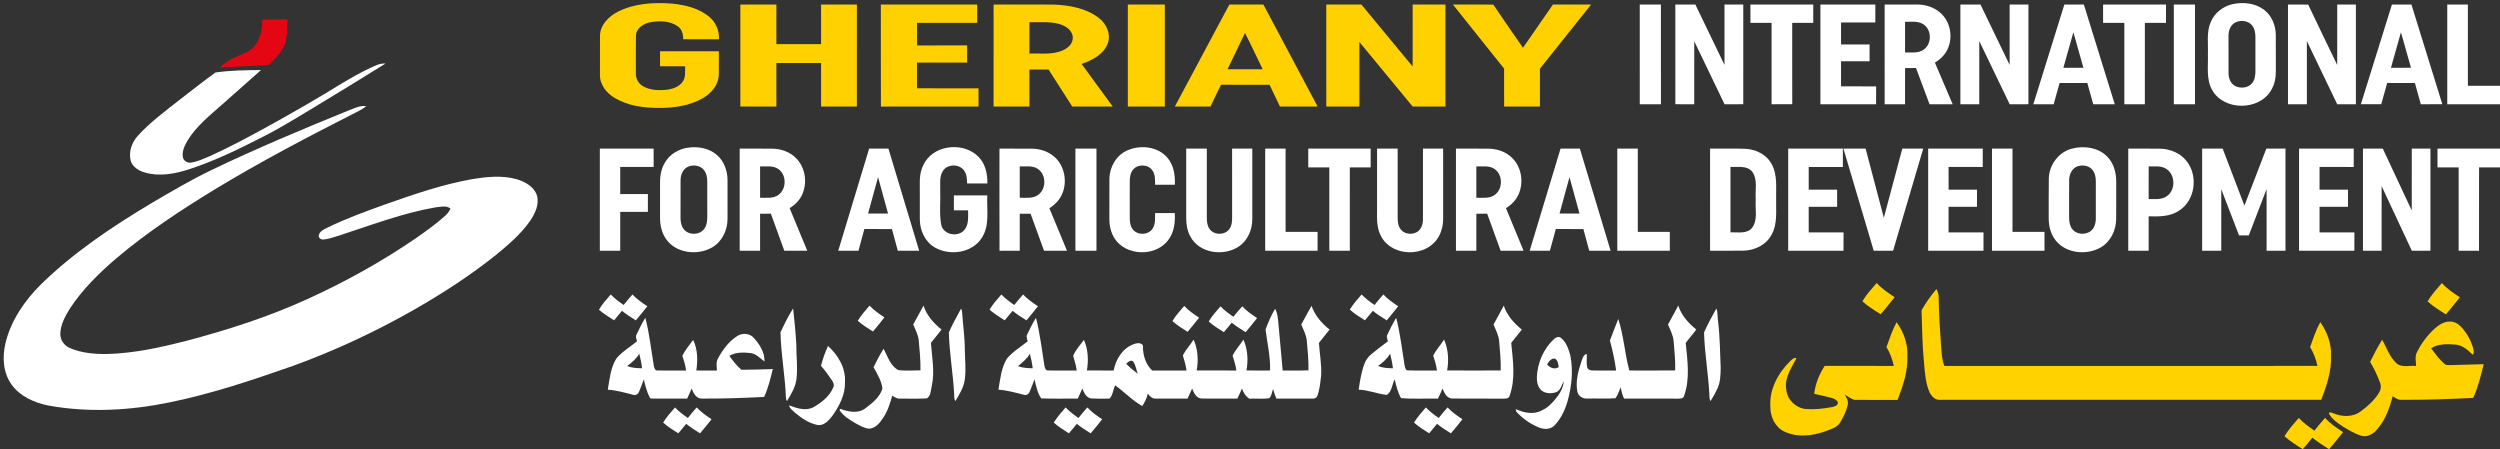
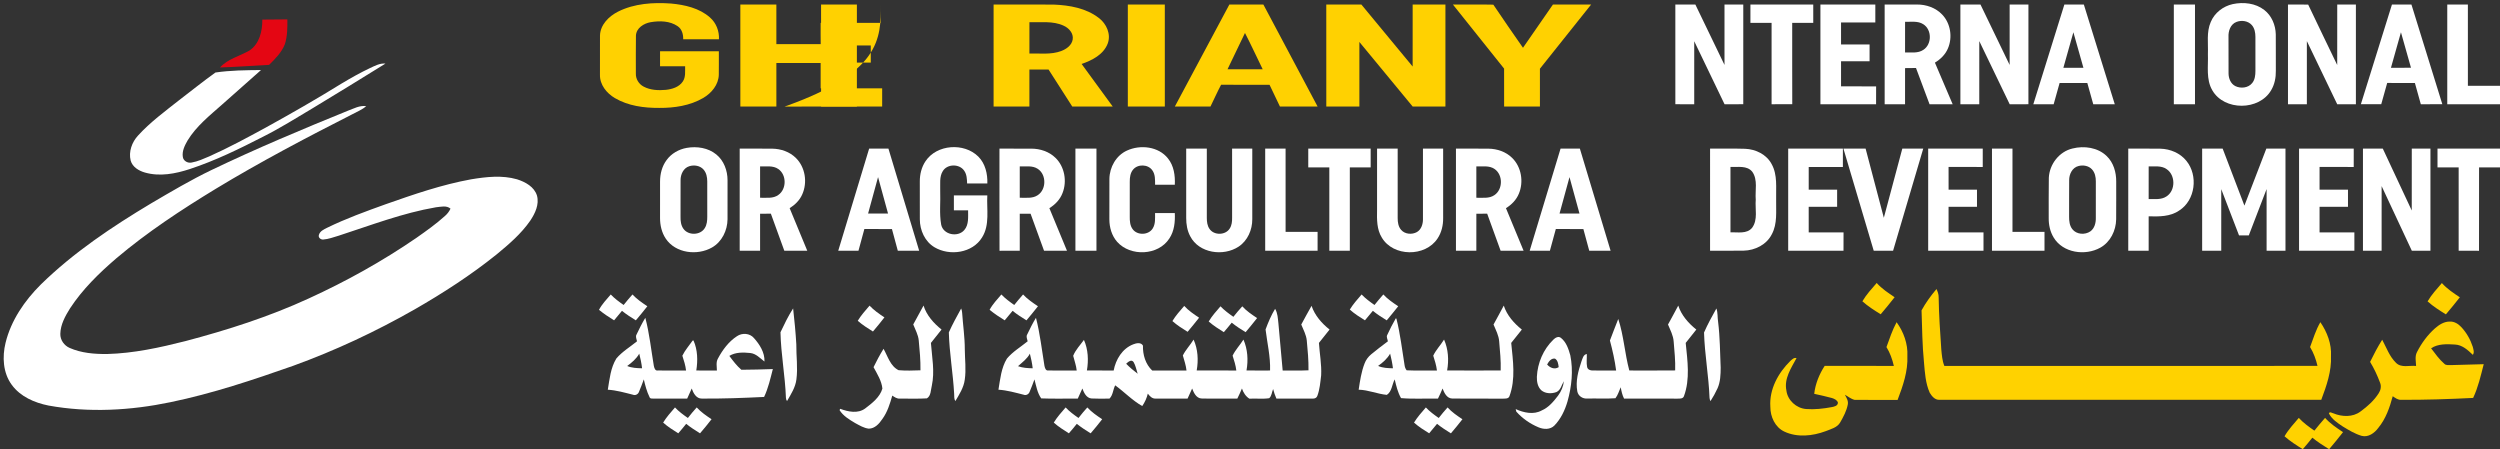
<svg xmlns="http://www.w3.org/2000/svg" version="1.1" id="Layer_1" x="0px" y="0px" width="1920px" height="345px" viewBox="0 0 1920 345" enable-background="new 0 0 1920 345" xml:space="preserve">
  <rect x="0" y="0" width="1920" height="345" fill="#333333" stroke="none" />
  <g>
    <path fill="#FFD101" d="M474.66,8.93c12.51-6.29,26.98-7.2,40.73-6.22c10.57,1,21.72,3.48,29.87,10.71   c4.76,4.14,7.2,10.45,6.9,16.71c-9.16,0.03-18.32-0.01-27.47,0.02c0.1-3.77-0.95-7.84-4.26-10.04c-5.96-4.12-13.79-4.24-20.69-3.08   c-5.26,0.9-11.07,4.46-11.34,10.33c-0.16,9.69-0.04,19.38-0.06,29.07c-0.17,4.15,2.24,8.14,5.91,10.05   c5.21,2.8,11.39,3.05,17.17,2.52c4.84-0.53,10.13-2.14,12.97-6.39c2.34-3.44,1.68-7.8,1.79-11.72c-6.43-0.01-12.85,0.01-19.27,0   c0-3.84,0-7.67,0.01-11.5c15.05,0,30.11,0,45.16,0c-0.05,6.02,0.09,12.04-0.04,18.05c-0.19,7.64-5.59,14.08-11.94,17.79   c-10.16,5.94-22.21,7.72-33.83,7.64c-11.66,0.08-23.82-1.53-34.02-7.54c-6.34-3.7-11.7-10.3-11.48-17.97   c0.02-9.98-0.03-19.97,0.02-29.96C460.96,19.03,467.61,12.5,474.66,8.93z" />
    <path fill="#FFD101" d="M568.58,3.48c9.22-0.02,18.44,0,27.67-0.01c0.01,10.14-0.01,20.28,0,30.42c11.45,0,22.89,0,34.34,0   c-0.01-10.14,0-20.27-0.01-30.41c9.17-0.01,18.33-0.01,27.51,0c-0.01,26.11-0.01,52.21-0.01,78.32c-9.16,0.01-18.32,0-27.48,0.01   c-0.03-11.14-0.01-22.28-0.02-33.42c-11.44,0-22.89,0-34.33,0c0,11.14,0,22.28,0,33.42c-9.22,0-18.44-0.01-27.66,0   C568.57,55.7,568.6,29.59,568.58,3.48z" />
-     <path fill="#FFD101" d="M676.5,3.48c24.66-0.01,49.33,0,74-0.01c0,4.7,0,9.39,0,14.09c-15.42,0-30.83,0-46.24-0.01   c0,5.8-0.07,11.59,0.05,17.38c12.81-0.1,25.62-0.02,38.44-0.04c0,4.39,0,8.77,0.01,13.16c-12.84,0.02-25.67,0-38.51,0.01   c-0.01,6.58,0,13.16,0,19.75c15.75,0,31.5-0.02,47.26,0.01c-0.01,4.66-0.01,9.32-0.01,13.98c-24.98,0.04-49.96-0.05-74.94,0.05   C676.42,55.73,676.54,29.6,676.5,3.48z" />
+     <path fill="#FFD101" d="M676.5,3.48c0,4.7,0,9.39,0,14.09c-15.42,0-30.83,0-46.24-0.01   c0,5.8-0.07,11.59,0.05,17.38c12.81-0.1,25.62-0.02,38.44-0.04c0,4.39,0,8.77,0.01,13.16c-12.84,0.02-25.67,0-38.51,0.01   c-0.01,6.58,0,13.16,0,19.75c15.75,0,31.5-0.02,47.26,0.01c-0.01,4.66-0.01,9.32-0.01,13.98c-24.98,0.04-49.96-0.05-74.94,0.05   C676.42,55.73,676.54,29.6,676.5,3.48z" />
    <g>
      <path fill="#FFD101" d="M763.08,3.47c15.4,0.04,30.79-0.06,46.19,0.05c12.06,0.49,24.82,2.69,34.6,10.25    c5.91,4.42,9.57,12.5,6.84,19.72c-3.26,8.42-11.97,12.87-20.03,15.63C838.66,60,846.61,70.9,854.56,81.8    c-10.36,0-20.72,0.03-31.08-0.01c-6.05-9.49-12.14-18.94-18.2-28.41c-4.91,0.02-9.81,0-14.7,0.02c0.01,9.47,0,18.94,0,28.41    c-9.17-0.01-18.33,0-27.5-0.01C763.08,55.69,763.08,29.58,763.08,3.47z M790.59,41.14c8.13-0.27,16.6,1,24.41-1.95    c3.98-1.49,8.13-4.4,8.83-8.9c0.76-4.71-2.92-8.78-6.97-10.56c-8.21-3.84-17.51-2.37-26.26-2.68    C790.57,25.08,790.59,33.11,790.59,41.14z" />
    </g>
    <path fill="#FFD101" d="M866.17,3.48c9.47-0.01,18.94,0,28.41-0.01c0.01,26.11,0,52.22,0.01,78.34c-9.48-0.01-18.95,0-28.42-0.01   C866.17,55.69,866.17,29.59,866.17,3.48z" />
    <g>
      <path fill="#FFD101" d="M944.16,3.46c8.7,0.03,17.41,0,26.11,0.01c13.88,26.12,27.77,52.22,41.64,78.34    c-9.64-0.01-19.28,0-28.92,0c-2.66-5.56-5.3-11.12-7.97-16.67c-12.4-0.05-24.8,0.11-37.2-0.08c-2.93,5.48-5.4,11.19-8.17,16.75    c-9.12-0.01-18.24-0.01-27.36,0C916.25,55.7,930.17,29.56,944.16,3.46z M956.14,25.32c-4.4,9.33-8.96,18.59-13.41,27.9    c9,0,18.02,0,27.03,0C965.19,43.94,960.9,34.51,956.14,25.32z" />
    </g>
    <path fill="#FFD101" d="M1018.58,3.48c8.98-0.02,17.95,0.01,26.93-0.02c13.16,15.86,26.26,31.76,39.4,47.63   c0.02-15.88,0-31.75,0.01-47.62c8.38,0.01,16.77,0,25.17,0.01c-0.01,26.11-0.01,52.21,0,78.32c-8.39,0.02-16.78-0.01-25.16,0.02   c-13.67-16.51-27.27-33.08-40.93-49.6c0,16.53-0.01,33.06,0.01,49.58c-8.479,0.01-16.95,0-25.41,0.01   C1018.56,55.7,1018.6,29.59,1018.58,3.48z" />
    <path fill="#FFD101" d="M1115.83,3.48c10.34,0.05,20.7-0.14,31.05,0.1c7.46,11.12,15.11,22.12,22.77,33.12   c7.62-11.09,15.37-22.1,22.99-33.2c9.78-0.06,19.56-0.01,29.35-0.02c-13.09,16.45-26.24,32.84-39.33,49.29   c0.01,9.68,0,19.36,0.01,29.04c-9.17-0.01-18.34,0-27.5-0.01c-0.02-9.7,0.02-19.4-0.02-29.11   C1142.02,36.3,1128.93,19.88,1115.83,3.48z" />
  </g>
  <g>
    <g>
      <path fill="#FFFFFF" d="M1714.8,3.14c8.17-1.74,17.43-0.74,24.17,4.53c5.69,4.39,8.65,11.59,8.83,18.66    c0.09,9.36-0.01,18.73,0.04,28.1c0.09,5.13-0.92,10.38-3.57,14.82c-9.14,15.84-36.01,16.03-45.19,0.14    c-4.99-8.47-3.03-18.62-3.41-27.95c0.34-8.17-1.21-16.79,2.18-24.53C1700.76,9.86,1707.4,4.74,1714.8,3.14z M1717.57,16.86    c-4.56,1.74-6.32,6.99-6.08,11.5c0.04,9.36-0.04,18.72,0.04,28.08c0.03,3.75,1.62,7.81,5.1,9.63c4.16,2.11,9.98,1.54,13.02-2.24    c2.16-2.6,2.51-6.13,2.52-9.39c-0.02-8.7,0.01-17.41-0.01-26.12c-0.01-3.19-0.6-6.62-2.78-9.08    C1726.5,15.98,1721.47,15.32,1717.57,16.86z" />
    </g>
-     <path fill="#FFFFFF" d="M1259.33,3.47c5.41,0,10.83,0,16.25,0c0.01,25.53-0.01,51.05,0.01,76.58c-5.42,0.02-10.84,0-16.25,0.01   C1259.32,54.53,1259.33,29,1259.33,3.47z" />
    <path fill="#FFFFFF" d="M1286.66,3.48c5.12-0.02,10.24,0,15.37-0.01c7.46,15.46,14.91,30.93,22.38,46.39   c0.01-15.46,0-30.92,0-46.38c4.81-0.01,9.61-0.01,14.43,0c-0.01,25.52,0,51.05-0.01,76.57c-4.8,0.01-9.59,0.01-14.38,0.01   c-7.771-16.13-15.5-32.27-23.28-48.39c-0.01,16.13,0,32.26-0.01,48.39c-4.84-0.01-9.67,0-14.49-0.01   C1286.66,54.53,1286.67,29.01,1286.66,3.48z" />
    <path fill="#FFFFFF" d="M1344.33,3.48c16.08-0.01,32.17-0.01,48.25,0c0,4.69,0,9.38,0,14.08c-5.39,0-10.78,0-16.16,0   c0.02,20.82-0.05,41.64,0.04,62.46c-5.3,0.08-10.59,0.02-15.88,0.04c0-20.84,0-41.67,0-62.5c-5.42,0-10.84,0-16.25,0   C1344.32,12.86,1344.33,8.17,1344.33,3.48z" />
    <path fill="#FFFFFF" d="M1398.08,3.47c14.06,0,28.11,0.01,42.17,0c-0.01,4.59,0,9.17,0,13.76c-8.78-0.01-17.56,0-26.33,0   c-0.01,5.63-0.01,11.27,0,16.91c7.3-0.01,14.6,0,21.91,0c0,4.3,0,8.61,0,12.91c-7.31,0.01-14.61,0-21.91,0.01   c-0.01,6.41-0.01,12.83,0,19.25c8.97,0.02,17.96-0.05,26.94,0.03c-0.05,4.57-0.03,9.14-0.03,13.72   c-14.25-0.01-28.5,0.01-42.75-0.01C1398.09,54.52,1398.08,29,1398.08,3.47z" />
    <g>
      <path fill="#FFFFFF" d="M1447.41,3.47c8.28,0,16.56,0,24.84,0c7.08-0.04,14.37,2.46,19.31,7.68c6.51,6.74,8.13,17.49,4.46,26.02    c-1.96,4.69-5.72,8.35-10.01,10.94c4.59,10.63,9.07,21.3,13.63,31.94c-5.93,0.01-11.84,0.01-17.75,0    c-3.46-9.28-6.94-18.55-10.4-27.83c-2.82,0.08-5.61,0.1-8.4,0.09c-0.01,9.25-0.01,18.5-0.01,27.75c-5.23,0-10.45-0.01-15.66,0    C1447.41,54.53,1447.42,29,1447.41,3.47z M1463.09,16.73c-0.01,7.85-0.01,15.71-0.01,23.57c4.69-0.15,9.93,0.8,14.06-2.03    c6.65-4.27,6.64-15.52-0.1-19.69C1472.89,15.9,1467.73,16.91,1463.09,16.73z" />
    </g>
    <path fill="#FFFFFF" d="M1505.58,3.48c5.14-0.01,10.28-0.01,15.43,0c7.46,15.46,14.9,30.94,22.39,46.39   c0.03-15.47,0.01-30.93,0.01-46.39c4.8-0.01,9.61-0.01,14.43,0c-0.01,25.52-0.01,51.05-0.01,76.57c-4.8,0.01-9.59,0-14.38,0.02   c-7.82-16.16-15.55-32.36-23.36-48.51c-0.02,16.16,0,32.33-0.01,48.5c-4.84-0.01-9.67,0-14.5,0   C1505.58,54.53,1505.59,29,1505.58,3.48z" />
    <g>
      <path fill="#FFFFFF" d="M1585.44,3.48c4.97-0.01,9.96-0.01,14.95-0.01c7.92,25.53,15.83,51.06,23.75,76.58    c-5.51,0.01-11.02,0.01-16.52,0c-1.52-5.44-3.04-10.89-4.56-16.33c-7.1,0.01-14.19,0-21.28,0c-1.53,5.45-3.05,10.89-4.57,16.34    c-5.21-0.01-10.42,0-15.62,0C1569.53,54.53,1577.49,29.01,1585.44,3.48z M1584.67,52.06c5.12,0,10.25,0,15.39,0    c-2.57-9.1-5.13-18.19-7.7-27.28C1589.78,33.87,1587.24,42.97,1584.67,52.06z" />
    </g>
-     <path fill="#FFFFFF" d="M1615.17,3.47c16.11,0,32.22,0,48.33,0.01c-0.01,4.69-0.01,9.38,0,14.08c-5.42,0-10.84,0-16.25,0   c-0.01,20.83,0.01,41.67-0.01,62.5c-5.25-0.01-10.5,0-15.74,0c0-20.84,0-41.67,0-62.5c-5.45,0-10.89,0-16.33,0   C1615.16,12.86,1615.16,8.17,1615.17,3.47z" />
    <path fill="#FFFFFF" d="M1669.5,3.48c5.41-0.01,10.82-0.01,16.25-0.01c0.01,25.53,0,51.06,0,76.58c-5.42,0.01-10.84,0-16.25,0.01   C1669.5,54.53,1669.5,29,1669.5,3.48z" />
    <path fill="#FFFFFF" d="M1757.17,3.48c5.16,0.02,10.34-0.08,15.52,0.06c7.31,15.52,14.89,30.91,22.29,46.38   c0.04-15.48,0-30.96,0.02-46.44c4.77-0.01,9.55-0.01,14.33,0c0,25.52,0,51.05,0,76.58c-4.79-0.01-9.57,0.01-14.35-0.01   c-7.75-16.18-15.53-32.34-23.31-48.49c-0.01,16.16-0.01,32.33,0,48.49c-4.84,0.01-9.67,0-14.5,0.01   C1757.16,54.53,1757.17,29,1757.17,3.48z" />
    <g>
      <path fill="#FFFFFF" d="M1813.15,80.05c7.96-25.52,15.9-51.05,23.87-76.58c4.98,0.01,9.96-0.01,14.96,0.01    c7.88,25.53,15.83,51.04,23.73,76.57c-5.52,0.01-11.02,0-16.52,0.01c-1.52-5.44-3.05-10.89-4.55-16.33    c-7.1-0.01-14.19,0-21.28-0.01c-1.54,5.44-3.05,10.89-4.57,16.33C1823.57,80.06,1818.36,80.06,1813.15,80.05z M1843.93,24.78    c-2.57,9.09-5.12,18.19-7.68,27.28c5.12-0.01,10.26,0.02,15.39-0.02C1849.03,42.96,1846.52,33.86,1843.93,24.78z" />
    </g>
    <path fill="#FFFFFF" d="M1879.5,3.47c5.27,0,10.55,0,15.83,0.01c0,20.8-0.01,41.61,0.01,62.41c8.22-0.01,16.44,0,24.66,0   c-0.01,4.72-0.01,9.45,0,14.17c-13.5-0.01-27,0-40.5,0C1879.5,54.53,1879.5,29,1879.5,3.47z" />
    <path fill="#FFFFFF" d="M284.16,52.28c3.76-1.72,7.58-3.88,11.87-3.44c-18.36,11.47-36.86,22.72-55.37,33.95   c-12.72,7.58-25.26,15.49-38.49,22.14c-18.27,9.36-36.79,18.45-56.33,24.88c-11.03,3.63-23.09,5.98-34.5,2.71   c-4.7-1.32-9.62-4.24-11-9.24c-1.66-6.84,0.99-14.08,5.65-19.15c9.43-10.34,20.76-18.65,31.7-27.29   c9.25-7.07,18.33-14.38,27.79-21.15c11.58-1.7,23.32-1.78,34.99-1.9c-9.84,8.81-19.75,17.53-29.64,26.28   c-9.64,8.56-20.04,16.74-26.82,27.91c-2.16,3.79-4.33,8.1-3.59,12.6c0.47,3.09,3.8,4.87,6.73,4.26c4.77-0.83,9.2-2.89,13.62-4.76   c14.8-6.61,29.07-14.33,43.3-22.08c19.65-10.84,39.14-21.99,58.22-33.8C269.41,59.93,276.65,55.84,284.16,52.28z" />
    <path fill="#FFFFFF" d="M267.1,85.07c4.56-1.66,9.1-4.28,14.14-3.55c-3.05,2.77-6.99,4.19-10.54,6.17   c-35.53,18.06-70.84,36.63-104.95,57.29c-26.58,16.17-52.7,33.34-76.49,53.47c-13.22,11.37-25.89,23.73-35.49,38.39   c-3.68,5.92-7.3,12.4-7.44,19.56c-0.13,4.66,2.92,8.95,7.13,10.79c9,3.98,19.05,4.77,28.78,4.69c20.39-0.53,40.43-4.91,60.13-9.91   c32.33-8.53,64.33-18.76,94.75-32.76c28.76-13.14,56.5-28.57,82.58-46.46c7.59-5.31,15.15-10.69,22.04-16.9   c1.8-1.55,3.25-3.46,4.25-5.61c-3.12-2.68-7.48-1.39-11.15-1.06C309.19,163.6,284.82,173,260.16,181   c-3.94,1.14-7.85,2.68-11.97,2.97c-1.9,0.13-3.95-1.53-3.28-3.57c0.82-2.87,3.74-4.17,6.18-5.41   c14.61-7.17,29.95-12.68,45.24-18.19c21.44-7.54,43.04-15,65.45-19.08c11.63-1.91,23.83-3.33,35.34-0.01   c6.33,2.03,13.2,5.72,15.28,12.51c1.85,6.79-1.42,13.62-5.11,19.17c-7.01,10.17-16.52,18.27-25.98,26.07   c-19.68,15.81-40.94,29.55-62.81,42.12c-29.83,17.02-61.05,31.64-93.34,43.35c-30.86,10.86-62.01,21.28-94.09,27.92   c-30.77,6.42-62.79,8.25-93.83,2.6c-10.7-2.14-21.62-6.83-28.21-15.91c-6.77-9.18-7.39-21.47-4.77-32.24   c4.21-17.26,14.63-32.41,27.1-44.81c25.17-24.62,54.64-44.3,84.74-62.33c15.21-8.92,30.4-17.92,46.29-25.57   C196.72,114.13,231.84,99.39,267.1,85.07z" />
    <g>
      <path fill="#FFFFFF" d="M527.36,113.58c7.81-1.39,16.49-0.09,22.76,5.05c5.84,4.73,8.64,12.41,8.63,19.79    c-0.01,10,0.02,20-0.01,30c-0.09,8.57-4.32,17.31-11.9,21.64c-11.3,6.46-28.03,4.49-35.56-6.81c-3.12-4.66-4.38-10.33-4.37-15.88    c0.01-9.33,0-18.66,0.01-27.99c0-5.79,1.5-11.71,4.99-16.4C515.53,117.93,521.29,114.67,527.36,113.58z M529.39,127.65    c-4.54,1.38-6.76,6.33-6.71,10.77c-0.05,9.35,0.01,18.7-0.03,28.05c-0.06,3.2,0.31,6.63,2.26,9.28    c3.75,5.25,12.94,5.01,16.32-0.52c1.71-2.61,1.95-5.84,1.95-8.87c-0.03-9,0-17.99-0.01-26.98c0-3.22-0.64-6.64-2.82-9.13    C537.7,127.19,533.12,126.47,529.39,127.65z" />
    </g>
    <path fill="#FFFFFF" d="M710.77,123.85c8.64-13.07,29.68-14.46,40.59-3.58c5.36,5.37,7.16,13.25,6.92,20.63   c-5.18-0.01-10.36-0.01-15.54,0c-0.12-3.36-0.21-6.96-2.25-9.8c-3.65-5.41-12.97-5.35-16.4,0.28c-2.81,4.45-1.82,9.98-2.01,14.97   c0.36,8.7-0.78,17.54,0.74,26.15c1.57,7.83,12.78,9.99,17.76,4.18c3.6-4.16,2.87-10.03,2.92-15.12c-3.65,0-7.28,0-10.91,0   c-0.01-3.84-0.01-7.67-0.01-11.5c8.56,0,17.11,0,25.67,0c-0.58,10.75,2.07,22.61-4.02,32.28c-7.36,12.06-24.89,14.47-36.54,7.56   c-7.39-4.38-11.25-13.08-11.26-21.46c-0.04-9.71,0-19.41-0.02-29.12C706.4,133.9,707.72,128.39,710.77,123.85z" />
    <path fill="#FFFFFF" d="M865.52,115.63c10.26-4.72,24.21-3.19,31.48,6.05c4.57,5.63,5.59,13.18,5.26,20.21c-5.05,0-10.1,0-15.15,0   c-0.03-3.76,0.22-7.91-2.13-11.1c-3.29-4.73-11.19-4.95-14.8-0.5c-2.11,2.53-2.53,5.96-2.52,9.14c0,9.01,0.02,18.01-0.01,27.02   c-0.02,3.22,0.18,6.7,2.13,9.41c3.49,5.07,12.28,4.86,15.5-0.41c2.23-3.52,1.78-7.84,1.8-11.8c5.05-0.01,10.11-0.01,15.17-0.01   c0.31,6.7-0.36,13.8-4.2,19.51c-8.47,13.21-29.87,14.07-40.1,2.56c-4.14-4.72-5.97-11.09-5.96-17.29   c0.03-10.34-0.03-20.69,0.03-31.04C852.13,128.4,857.19,119.38,865.52,115.63z" />
    <g>
      <path fill="#FFFFFF" d="M1591.72,114.04c8.9-2.24,19.34-0.8,26.15,5.75c5.3,5.02,7.45,12.53,7.38,19.67    c-0.03,9.65,0.06,19.3-0.04,28.95c-0.12,8.68-4.44,17.52-12.19,21.81c-11.55,6.44-28.68,4.09-35.81-7.8    c-2.73-4.48-3.88-9.78-3.8-14.99c0.07-10.29-0.12-20.59,0.09-30.88C1573.98,126.15,1581.45,116.43,1591.72,114.04z M1596.32,127.5    c-4.82,1.17-7.28,6.35-7.2,10.97c-0.1,9.3,0,18.61-0.05,27.91c-0.02,3.33,0.33,6.91,2.48,9.62c3.19,4.14,9.74,4.57,13.89,1.66    c3.18-2.32,4.22-6.49,4.15-10.24c-0.01-9.36-0.02-18.72,0.01-28.07c0.04-3.3-0.67-6.82-2.98-9.3    C1604.05,127.27,1599.86,126.57,1596.32,127.5z" />
    </g>
-     <path fill="#FFFFFF" d="M460.68,192.56c-0.02-26.14-0.01-52.28-0.01-78.42c13.77-0.01,27.54,0.01,41.31-0.01   c0.04,4.69,0.01,9.39,0.02,14.09c-8.56,0.01-17.11,0-25.67,0c0,6.95,0,13.89,0.01,20.84c7.08-0.01,14.16,0,21.24,0   c0,4.55,0,9.11,0,13.66c-7.08,0-14.16,0.01-21.24,0c-0.02,9.95,0,19.89-0.01,29.84C471.11,192.56,465.89,192.55,460.68,192.56z" />
    <g>
      <path fill="#FFFFFF" d="M568.08,114.14c8.35,0.03,16.7-0.06,25.05,0.04c6.62,0.09,13.38,2.41,18.12,7.15    c7.23,7.08,8.99,18.79,4.89,27.93c-1.95,4.51-5.57,8.05-9.69,10.62c4.54,10.88,9.02,21.78,13.53,32.68c-5.88,0-11.75,0-17.63,0    c-3.43-9.49-6.91-18.95-10.32-28.45c-2.76,0.03-5.52,0.03-8.28,0.03c0,9.47,0.01,18.95,0,28.42c-5.23,0-10.45,0-15.67,0    C568.08,166.42,568.08,140.28,568.08,114.14z M583.75,127.81c0,8.03,0,16.05,0,24.07c4.67-0.14,9.94,0.82,13.98-2.14    c6.48-4.47,6.5-15.53-0.04-19.96C593.6,126.95,588.41,127.98,583.75,127.81z" />
    </g>
    <g>
      <path fill="#FFFFFF" d="M667.5,114.14c4.94-0.01,9.87,0,14.82,0c7.85,26.14,15.75,52.27,23.6,78.42c-5.48,0-10.95,0-16.41-0.01    c-1.49-5.55-3.02-11.09-4.5-16.65c-7.06-0.02-14.12,0-21.18-0.01c-1.51,5.55-3.03,11.11-4.53,16.67c-5.18,0-10.35,0-15.53-0.01    C651.68,166.42,659.59,140.28,667.5,114.14z M666.7,163.97c5.1,0.01,10.21,0,15.31,0.01c-2.55-9.32-5.09-18.64-7.66-27.96    C671.79,145.34,669.25,154.65,666.7,163.97z" />
    </g>
    <g>
      <path fill="#FFFFFF" d="M767.63,192.59c-0.11-26.15-0.03-52.3-0.04-78.45c8.19,0.02,16.38-0.05,24.58,0.02    c6.7,0.02,13.56,2.27,18.41,7.03c7.07,6.82,9.01,18.05,5.44,27.08c-1.87,4.93-5.66,8.88-10.11,11.6    c4.52,10.89,9.03,21.79,13.53,32.69c-5.88,0-11.75-0.01-17.62,0c-3.47-9.47-6.88-18.96-10.34-28.44    c-2.78,0.02-5.55,0.02-8.31,0.02c-0.01,9.47,0,18.94,0,28.42C777.98,192.57,772.81,192.52,767.63,192.59z M783.17,127.81    c-0.01,8.02-0.01,16.05,0,24.07c4.55-0.15,9.59,0.78,13.63-1.87c6.93-4.32,7.01-16,0.12-20.38    C792.83,126.96,787.75,127.99,783.17,127.81z" />
    </g>
    <path fill="#FFFFFF" d="M825.92,114.14c5.38,0,10.77,0,16.16,0c0.01,26.14,0,52.28,0,78.42c-5.39,0-10.78,0-16.16,0   C825.92,166.42,825.91,140.28,825.92,114.14z" />
    <path fill="#FFFFFF" d="M911,114.14c5.27,0,10.55,0,15.83,0c0.01,17.75,0,35.5,0,53.25c0.01,2.86,0.35,5.91,2.02,8.32   c3.41,5.19,12.29,5.08,15.57-0.2c1.58-2.4,1.87-5.36,1.84-8.17c-0.03-17.73-0.01-35.47-0.01-53.2c5.16,0,10.33,0,15.5,0   c0,18.07,0,36.15,0,54.22c0.05,8.12-3.58,16.5-10.49,21.05c-11.68,7.72-30.46,5.12-37.18-7.98c-2.31-4.29-3.1-9.23-3.08-14.05   C911,149.63,910.99,131.89,911,114.14z" />
    <path fill="#FFFFFF" d="M971.67,192.56c-0.01-26.14-0.01-52.28,0-78.42c5.22,0,10.44,0,15.66,0c0.01,21.31-0.01,42.61,0.01,63.92   c8.19-0.01,16.38,0,24.57-0.01c0,4.84,0.01,9.67,0,14.51C998.5,192.56,985.08,192.56,971.67,192.56z" />
    <path fill="#FFFFFF" d="M1004.75,114.14c15.97,0,31.94,0,47.91,0c0,4.8,0,9.61,0.01,14.42c-5.34,0-10.68-0.01-16.01,0   c0.01,21.33,0,42.66,0.01,64c-5.26,0-10.51,0-15.75,0c0-21.34-0.01-42.67,0-64c-5.39-0.01-10.78,0-16.17,0   C1004.74,123.75,1004.74,118.95,1004.75,114.14z" />
    <path fill="#FFFFFF" d="M1057.58,161.37c0.01-15.74-0.01-31.49,0.01-47.24c5.27,0.01,10.55,0.01,15.83,0.01   c0,17.76,0,35.53-0.01,53.29c-0.02,3.18,0.48,6.63,2.65,9.11c2.91,3.39,8.32,3.8,12.1,1.7c3.39-1.95,4.67-6.07,4.67-9.78   c0.01-18.1,0-36.21,0-54.32c5.16,0,10.33,0,15.5,0c0.01,17.75-0.01,35.51,0.01,53.26c0.07,5.52-1.21,11.18-4.33,15.79   c-9.37,14.29-34.09,14.1-42.8-0.77C1057.31,176.14,1057.44,168.5,1057.58,161.37z" />
    <g>
      <path fill="#FFFFFF" d="M1118.17,114.14c8.33,0.03,16.66-0.06,24.99,0.04c6.63,0.07,13.4,2.36,18.17,7.09    c7.11,6.95,8.97,18.36,5.18,27.43c-1.92,4.75-5.62,8.53-9.94,11.17c4.53,10.89,9.02,21.79,13.54,32.69c-5.89,0-11.76,0-17.64,0    c-3.439-9.49-6.89-18.96-10.32-28.45c-2.78,0.03-5.55,0.03-8.31,0.03c-0.01,9.47,0,18.95-0.01,28.42c-5.23,0-10.45,0-15.66,0    C1118.17,166.42,1118.16,140.28,1118.17,114.14z M1133.83,127.82c0,8.02,0,16.04,0,24.06c4.63-0.15,9.83,0.81,13.88-2.03    c6.6-4.41,6.68-15.6,0.1-20.07C1143.71,126.94,1138.5,127.98,1133.83,127.82z" />
    </g>
    <g>
      <path fill="#FFFFFF" d="M1198.51,114.14c4.94,0,9.88,0,14.83,0c7.87,26.14,15.75,52.27,23.6,78.42c-5.47,0-10.94,0-16.4,0    c-1.51-5.56-3.02-11.11-4.51-16.66c-7.061-0.02-14.11,0-21.16-0.01c-1.54,5.55-3.03,11.11-4.55,16.67c-5.18,0-10.35,0-15.52,0    C1182.7,166.42,1190.62,140.28,1198.51,114.14z M1197.73,163.97c5.1,0,10.2,0,15.31,0c-2.55-9.32-5.1-18.64-7.66-27.95    C1202.82,145.33,1200.27,154.65,1197.73,163.97z" />
    </g>
-     <path fill="#FFFFFF" d="M1242.08,114.14c5.25,0,10.49,0,15.75,0c0.01,21.3,0,42.61,0,63.91c8.19,0.01,16.39,0,24.59,0.01   c-0.01,4.83-0.01,9.66,0,14.5c-13.45,0-26.89,0-40.34,0C1242.08,166.42,1242.08,140.28,1242.08,114.14z" />
    <g>
      <path fill="#FFFFFF" d="M1313.33,114.14c8.96,0.07,17.93-0.16,26.89,0.13c8.13,0.3,16.47,4.32,20.38,11.71    c4.7,8.37,3.24,18.28,3.48,27.46c-0.18,8.85,1.08,18.35-3.32,26.47c-3.99,7.98-12.89,12.41-21.58,12.59    c-8.61,0.14-17.229,0.02-25.85,0.06C1313.33,166.42,1313.33,140.28,1313.33,114.14z M1329,128.23c0,16.75,0,33.49,0,50.23    c5.57-0.27,12.56,1.42,16.63-3.52c4.58-6.2,2.18-14.43,2.78-21.56c-0.6-7.09,1.76-15.22-2.65-21.45    C1341.72,126.89,1334.62,128.47,1329,128.23z" />
    </g>
    <path fill="#FFFFFF" d="M1373.33,114.14c14,0,28,0,42.01,0c-0.02,4.69-0.01,9.39-0.01,14.09c-8.75-0.01-17.5-0.01-26.24,0   c-0.01,5.8-0.01,11.6,0,17.41c7.27,0,14.55,0,21.83,0c-0.01,4.39,0,8.78-0.01,13.17c-7.28-0.01-14.56-0.01-21.83,0   c0,6.55,0,13.11,0.01,19.66c8.91,0.01,17.83-0.01,26.75,0.01c-0.02,4.7,0.01,9.39-0.03,14.09c-14.16-0.03-28.32,0-42.48-0.01   C1373.33,166.42,1373.33,140.28,1373.33,114.14z" />
    <path fill="#FFFFFF" d="M1415.75,114.14c5.67-0.01,11.35,0.02,17.03-0.02c4.73,17.7,9.34,35.43,14,53.14   c4.74-17.71,9.45-35.42,14.19-53.12c5.35,0,10.71-0.01,16.08,0c-7.72,26.14-15.45,52.27-23.16,78.41c-4.96,0.01-9.92,0-14.87,0.01   C1431.26,166.42,1423.51,140.28,1415.75,114.14z" />
    <path fill="#FFFFFF" d="M1480.84,114.14c13.96,0,27.94,0,41.91,0c0,4.69,0,9.39,0,14.09c-8.75-0.01-17.5,0-26.25-0.01   c0,5.81-0.03,11.62,0.02,17.43c7.27-0.02,14.54,0,21.81-0.01c-0.01,4.39,0,8.78,0,13.16c-7.28,0-14.56,0.01-21.83,0   c-0.01,6.56,0,13.11,0,19.67c8.94,0.01,17.89,0,26.83,0.01c-0.01,4.69-0.01,9.38,0,14.08c-14.16,0-28.33,0-42.49,0   C1480.83,166.42,1480.83,140.28,1480.84,114.14z" />
    <path fill="#FFFFFF" d="M1529.84,114.14c5.24,0,10.49,0,15.74,0c0,21.31,0,42.61,0,63.92c8.19,0,16.39-0.01,24.59,0   c-0.01,4.83-0.01,9.66,0,14.5c-13.45,0-26.89,0-40.33,0C1529.83,166.42,1529.83,140.28,1529.84,114.14z" />
    <g>
      <path fill="#FFFFFF" d="M1634.5,114.14c8.22,0.04,16.45-0.09,24.68,0.06c7.54,0.18,15.17,3.35,19.95,9.31    c9.2,11.21,6.97,30.29-5.52,38.18c-6.84,4.76-15.47,4.66-23.44,4.45c-0.01,8.8-0.01,17.61,0,26.42c-5.23,0-10.46,0-15.67,0    C1634.5,166.42,1634.5,140.28,1634.5,114.14z M1650.18,127.8c-0.04,8.36-0.01,16.72-0.01,25.08c4.55-0.1,9.58,0.7,13.61-1.98    c7.17-4.51,7.12-16.54,0.03-21.11C1659.8,127.05,1654.74,127.94,1650.18,127.8z" />
    </g>
    <path fill="#FFFFFF" d="M1691.25,114.14c5.25,0,10.5-0.01,15.76,0c5.56,14.6,11.13,29.19,16.7,43.78   c5.61-14.59,11.23-29.18,16.83-43.78c4.89-0.01,9.8,0,14.71,0c0,26.14,0,52.28,0,78.42c-4.84,0-9.68,0-14.5,0   c-0.01-15.79-0.01-31.58,0-47.36c-4.53,11.88-9.13,23.73-13.68,35.6c-2.51,0.01-5.01,0-7.49,0c-4.55-11.86-9.1-23.7-13.66-35.54   c-0.01,15.76,0,31.53,0,47.3c-4.9,0-9.79,0-14.67,0C1691.25,166.42,1691.25,140.28,1691.25,114.14z" />
    <path fill="#FFFFFF" d="M1765.67,192.56c-0.01-26.14-0.01-52.28,0-78.42c14,0,27.99-0.01,42,0c-0.01,4.7-0.01,9.39-0.01,14.09   c-8.75-0.01-17.5,0-26.24-0.01c-0.01,5.81-0.01,11.61,0,17.42c7.27,0,14.54,0,21.83,0c-0.01,4.39-0.01,8.77,0,13.16   c-7.28,0-14.56,0.01-21.83,0c-0.01,6.56-0.01,13.11,0,19.67c8.91,0,17.82,0,26.74,0c0,4.7,0,9.39,0.01,14.09   C1794,192.56,1779.83,192.55,1765.67,192.56z" />
    <path fill="#FFFFFF" d="M1814.75,192.56c0-26.14-0.01-52.28,0-78.42c5.07,0,10.15-0.01,15.24,0c7.4,15.85,14.85,31.67,22.229,47.53   c0.06-15.85,0.01-31.69,0.03-47.53c4.77,0,9.55,0,14.33,0c0,26.14,0,52.28,0,78.42c-4.78,0-9.54,0-14.3,0   c-7.72-16.55-15.45-33.09-23.19-49.63c-0.01,16.54,0,33.09-0.01,49.63C1824.3,192.56,1819.52,192.56,1814.75,192.56z" />
    <path fill="#FFFFFF" d="M1872,114.14c16,0,32,0,48,0c-0.01,4.8-0.01,9.61,0,14.42c-5.37,0-10.73,0-16.08,0   c-0.03,21.34,0.04,42.68-0.04,64.03c-5.22-0.06-10.43-0.02-15.63-0.03c-0.01-21.34,0-42.67,0-64c-5.43,0-10.84,0-16.25,0   C1871.99,123.75,1871.99,118.94,1872,114.14z" />
    <path fill="#FFFFFF" d="M460.03,237.95c2.31-4.42,5.84-8.01,9.02-11.79c2.95,3.09,6.4,5.63,9.9,8.06c2.16-2.77,4.47-5.42,6.78-8.07   c3.32,3.59,7.38,6.34,11.43,9.05c-2.93,3.63-5.77,7.32-8.84,10.82c-3.66-2.26-7.3-4.59-10.64-7.31c-1.99,2.47-4.01,4.9-6.07,7.3   C467.59,243.55,463.68,240.93,460.03,237.95z" />
    <path fill="#FFFFFF" d="M760.02,237.92c2.36-4.39,5.84-7.99,9.03-11.76c2.95,3.09,6.4,5.62,9.89,8.07   c2.17-2.77,4.48-5.43,6.78-8.08c3.33,3.58,7.39,6.34,11.43,9.05c-2.92,3.63-5.77,7.31-8.83,10.82c-3.66-2.27-7.3-4.58-10.64-7.31   c-1.99,2.46-4.01,4.9-6.07,7.3C767.59,243.54,763.65,240.93,760.02,237.92z" />
    <path fill="#FFFFFF" d="M1036.65,237.74c2.57-4.2,5.86-7.87,9.06-11.59c2.95,3.09,6.41,5.63,9.9,8.08   c2.17-2.77,4.48-5.44,6.79-8.09c3.31,3.61,7.38,6.35,11.43,9.06c-2.92,3.62-5.79,7.29-8.82,10.83c-3.68-2.25-7.31-4.6-10.66-7.32   c-1.99,2.46-4.01,4.9-6.07,7.3C1044.24,243.49,1040.17,240.96,1036.65,237.74z" />
    <path fill="#FFFFFF" d="M658.75,246.37c2.54-4.24,5.88-7.89,9.06-11.64c3.35,3.55,7.37,6.35,11.44,9.02   c-2.88,3.66-5.77,7.33-8.83,10.85C666.36,252.1,662.35,249.5,658.75,246.37z" />
    <path fill="#FFFFFF" d="M701.37,249.18c2.65-4.83,5.33-9.64,7.91-14.52c2.31,7.51,7.8,13.61,13.83,18.44   c-2.74,3.4-5.45,6.84-8.17,10.26c0.82,10.93,3.06,21.99,0.69,32.89c-0.85,3.25-0.57,7.79-3.78,9.69   c-6.88,0.46-13.8,0.09-20.69,0.19c-2.25,0.2-4.14-1.13-5.89-2.31c-1.8,6.28-3.73,12.69-7.66,18.02c-2.38,3.56-5.72,7.3-10.34,7.37   c-3.84-0.42-7.2-2.54-10.53-4.31c-4.44-2.65-9.15-5.43-11.96-9.92l0.48-1.02c6.06,2.26,13.51,3.93,19.18-0.25   c5.32-4.05,11.29-8.6,13.24-15.28c-0.59-5.95-4-11.26-6.8-16.44c2.34-4.81,4.86-9.55,7.69-14.1c3.25,5.74,5.19,13.32,11.55,16.42   c5.56,0.5,11.21,0.26,16.8,0.08c0.12-7.65-0.6-15.29-1.32-22.91C705.19,257.08,702.94,253.23,701.37,249.18z" />
    <path fill="#FFFFFF" d="M900.4,246.58c2.55-4.23,5.87-7.9,9.08-11.63c3.3,3.62,7.38,6.34,11.42,9.05   c-2.92,3.64-5.78,7.31-8.82,10.84C908.02,252.33,903.97,249.76,900.4,246.58z" />
    <path fill="#FFFFFF" d="M928.28,246.91c2.5-4.26,5.86-7.91,9.05-11.66c2.96,3.08,6.41,5.64,9.91,8.07   c2.17-2.77,4.46-5.45,6.83-8.06c3.26,3.62,7.35,6.33,11.38,9.02c-2.92,3.64-5.78,7.32-8.83,10.84c-3.68-2.25-7.3-4.6-10.66-7.31   c-1.98,2.47-4,4.92-6.08,7.3C935.86,252.6,931.85,250.03,928.28,246.91z" />
    <g>
      <path fill="#FFFFFF" d="M999.37,249.24c2.62-4.79,5.17-9.63,7.91-14.36c2.48,7.37,7.81,13.45,13.83,18.22    c-2.74,3.41-5.45,6.84-8.17,10.26c0.54,8.29,2.13,16.55,1.71,24.89c-0.65,5.3-1.04,10.74-2.93,15.78    c-0.47,1.49-2.02,2.18-3.47,2.09c-9.33,0.05-18.65,0.02-27.97,0c-1.07-2.37-1.86-4.84-2.52-7.34c-0.99,2.32-1.06,5.29-3,7.04    c-5.02,0.76-10.17,0.07-15.24,0.37c-2.86-1.81-4.63-4.7-5.71-7.83c-1.11,2.63-2.27,5.24-3.56,7.79    c-9.23-0.11-18.48,0.14-27.7-0.11c-3.96-0.4-5.72-4.45-6.99-7.66c-1.12,2.61-2.27,5.2-3.51,7.75c-8.25-0.01-16.49,0.06-24.73-0.02    c-2.58,0.09-4.39-1.96-5.8-3.81c-0.81,3.42-2.29,6.65-4.28,9.55c-7.64-4.31-13.71-10.8-20.78-15.92    c-1.7,3.27-1.65,7.54-4.38,10.19c-4.64,0.16-9.3,0.07-13.93-0.09c-3.9-0.44-5.68-4.45-6.9-7.66c-1.14,2.59-2.29,5.19-3.51,7.74    c-9.37-0.06-18.75,0.25-28.09-0.14c-3-4.24-3.88-9.66-5.19-14.6c-1.24,3.22-2.35,6.49-3.76,9.65c-0.65,1.77-2.74,2.89-4.54,2.12    c-6.39-1.59-12.76-3.44-19.36-3.85c1.35-8.1,2.14-16.74,6.51-23.89c4.46-5.33,10.57-8.92,15.92-13.28    c-0.29-1.72-1.38-3.56-0.36-5.22c2.09-4.35,4.2-8.72,6.75-12.81c3.12,12.06,4.46,24.47,6.49,36.74c0.33,1.56,0.89,4.05,3.05,3.71    c7.24,0.06,14.49-0.01,21.74,0.02c-0.37-3.9-1.8-7.54-2.7-11.31c1.82-4.62,5.41-8.22,8.26-12.21c3.24,7.36,3.63,15.63,2.27,23.49    c6.85,0.06,13.7,0.01,20.56,0.02c1.59-8.49,6.68-16.93,15.06-20.12c2.37-0.93,5.94-1.73,7.44,1.01    c-0.21,6.99,1.93,14.25,7.13,19.15c8.77-0.08,17.54-0.02,26.31-0.03c-0.4-3.98-1.76-7.74-2.81-11.57c2.2-4.43,5.7-7.98,8.26-12.17    c3.34,7.4,3.77,15.77,2.38,23.7c10.14,0.07,20.28,0.02,30.43,0.03c-0.45-3.92-1.67-7.67-2.85-11.41    c2.15-4.52,5.69-8.12,8.33-12.34c3.24,7.44,3.76,15.77,2.34,23.7c6.03,0.11,12.06,0.04,18.1,0.04    c0.35-10.64-2.18-21.03-3.46-31.52c2.03-5.45,4.29-10.87,7.33-15.85c2,3.35,2.08,7.34,2.53,11.12    c1.09,12.09,2.19,24.17,3.28,36.26c6.6-0.08,13.22,0.19,19.83-0.16c0.12-7.64-0.6-15.27-1.31-22.86    C1003.19,257.12,1000.98,253.26,999.37,249.24z M781.83,281.23c3.61,1.32,7.47,1.55,11.28,1.61c-0.41-3.79-1.25-7.52-2.16-11.22    C788.79,275.63,785.13,278.27,781.83,281.23z M864.89,279.35c2.73,2.8,5.72,5.32,8.84,7.68c-1.03-3-1.51-6.24-3.15-8.98    C868.91,275.68,866.33,278.01,864.89,279.35z" />
    </g>
    <g>
      <path fill="#FFFFFF" d="M1147.03,249.24c2.6-4.86,5.34-9.65,7.87-14.54c2.42,7.46,7.83,13.58,13.88,18.41    c-2.75,3.39-5.44,6.83-8.17,10.24c1.33,13.59,3.53,27.78-1.35,40.94c-0.76,2.08-3.25,1.81-5,1.87    c-13.01-0.09-26.02,0.08-39.02-0.08c-4.15-0.19-6.061-4.38-7.35-7.71c-1.12,2.62-2.26,5.23-3.54,7.78    c-9.44-0.23-18.99,0.43-28.36-0.4c-2.53-4.42-3.69-9.47-4.86-14.38c-2.07,3.84-2.15,9.4-6.04,11.89    c-7.24-0.67-14.23-3.82-21.63-3.97c1.02-6.83,2.03-13.75,4.56-20.21c1.02-2.72,2.8-5.09,5.02-6.94c4.16-3.49,8.52-6.73,12.85-10    c-0.18-1.63-1.38-3.36-0.47-4.93c1.99-4.34,4.18-8.61,6.57-12.76c0.11,0.08,0.35,0.23,0.47,0.31c2.98,11.73,4.3,23.81,6.26,35.75    c0.21,1.4,0.66,2.79,1.61,3.89c7.74,0.37,15.5,0.05,23.24,0.15c-0.47-3.91-1.64-7.67-2.84-11.41c2.14-4.53,5.7-8.12,8.31-12.35    c3.26,7.43,3.78,15.77,2.35,23.71c13.71,0.09,27.42,0.09,41.14,0c0.27-7.41-0.561-14.8-1.15-22.18    C1151.07,257.62,1148.79,253.49,1147.03,249.24z M1058.37,281.02c3.56,1.65,7.55,1.71,11.41,1.83c-0.43-3.8-1.26-7.53-2.16-11.24    C1065.37,275.51,1062.01,278.48,1058.37,281.02z" />
    </g>
    <path fill="#FFFFFF" d="M1281.03,249.24c2.6-4.86,5.34-9.65,7.87-14.55c2.42,7.47,7.83,13.59,13.88,18.41   c-2.75,3.4-5.45,6.83-8.16,10.25c1.32,13.58,3.52,27.75-1.35,40.91c-0.74,2.1-3.25,1.85-5,1.89c-13.67-0.05-27.34,0.03-41-0.04   c-1.39-2.73-2.02-5.74-2.56-8.71c-1.31,2.82-2.1,5.97-4.06,8.44c-7.11,0.52-14.29,0.06-21.42,0.23c-3.61,0.35-7.2-1.86-7.87-5.54   c-1.41-7.77,0.73-15.66,3.2-23c0.88-2.19,1.34-5.16,4.11-5.67c0.12,3.32-0.43,6.71,0.24,10.01c0.39,1.98,2.54,2.75,4.36,2.66   c5.97,0.08,11.94,0,17.92,0.01c-1.01-7.78-2.75-15.46-4.77-23.03c2.13-5.52,4.18-11.07,6.4-16.55c4.23,12.85,4.99,26.54,8.49,39.58   c11.74-0.01,23.48,0.08,35.22-0.05c0.26-7.41-0.561-14.79-1.15-22.17C1285.07,257.62,1282.78,253.49,1281.03,249.24z" />
    <path fill="#FFFFFF" d="M599.41,255.16c2.96-6.22,5.97-12.5,9.71-18.3c1,9.15,1.93,18.33,2.45,27.53   c-0.11,9.04,1.27,18.1,0.06,27.11c-0.77,6.08-4.2,11.33-7.2,16.53c-0.54-0.79-0.82-1.65-0.84-2.57   C602.98,288.63,599.75,271.98,599.41,255.16z" />
    <path fill="#FFFFFF" d="M738.19,236.9c0.39,1.1,0.71,2.23,0.74,3.41c0.62,9.36,2.05,18.66,2.039,28.06   c0.06,7.73,1.11,15.5-0.03,23.21c-0.79,6.06-4.18,11.33-7.24,16.47c-1.06-1.68-0.79-3.71-0.91-5.59   c-0.86-15.77-3.68-31.41-4.08-47.2C731.53,248.98,734.86,242.92,738.19,236.9z" />
    <path fill="#FFFFFF" d="M1318.19,236.9c1.2,3.33,0.75,6.96,1.33,10.42c1.43,11.64,1.47,23.37,1.96,35.07   c-0.04,5.35-0.19,10.9-2.43,15.86c-1.56,3.4-3.37,6.68-5.4,9.82c-0.43-0.82-0.67-1.68-0.73-2.58c-0.62-16.76-3.75-33.36-4.22-50.12   C1311.45,249.03,1314.86,242.96,1318.19,236.9z" />
    <g>
      <path fill="#FFFFFF" d="M488.88,256.88c2.08-4.35,4.21-8.69,6.73-12.81c3.15,12.07,4.46,24.51,6.51,36.78    c0.33,1.59,0.92,4.07,3.1,3.69c7.22,0.06,14.45-0.01,21.68,0.02c-0.46-3.91-1.63-7.65-2.85-11.37c2.05-4.28,5.24-7.8,7.92-11.67    c0.16-0.01,0.48-0.02,0.64-0.03c3.2,7.22,3.38,15.36,2.14,23.05c5.27,0.03,10.55,0,15.83,0.02c-0.03-3.03-0.82-6.33,0.75-9.11    c3.56-6.7,8.28-13.11,14.72-17.29c3.97-2.66,9.76-2.32,12.95,1.43c4.42,4.91,8.44,11.21,8.1,18.06    c-3.39-2.55-6.47-6.11-10.96-6.55c-5.36-0.54-11.26-0.71-16.01,2.23c2.81,3.78,5.66,7.57,9.25,10.65    c8.05,0.01,16.11-0.31,24.16-0.54c-1.85,7.22-3.51,14.7-6.71,21.41c-15.9,0.77-31.85,1.38-47.78,1.26    c-4.33,0.1-6.57-4.23-7.8-7.74c-1.14,2.59-2.28,5.17-3.49,7.73c-8.52,0.08-17.05,0.02-25.57,0.04c-1.16-0.13-2.88,0.29-3.35-1.16    c-2.1-4.3-3.33-8.97-4.38-13.61c-1.24,3.2-2.34,6.47-3.74,9.61c-0.65,1.82-2.79,2.96-4.63,2.15c-6.36-1.59-12.71-3.43-19.29-3.83    c1.36-8.13,2.14-16.8,6.55-23.96c4.47-5.29,10.55-8.88,15.88-13.22C488.94,260.39,487.85,258.54,488.88,256.88z M481.68,281.09    c3.61,1.52,7.57,1.66,11.43,1.75c-0.41-3.79-1.25-7.52-2.16-11.22C488.73,275.56,485.27,278.45,481.68,281.09z" />
    </g>
    <g>
      <path fill="#FFFFFF" d="M1192.88,260.94c1.51-1.52,3.96-3.08,5.97-1.4c4.09,3.25,5.79,8.52,7.15,13.37    c2.36,11.74,1.06,23.97-2.17,35.42c-1.97,6.76-5.12,13.4-10.06,18.49c-3.24,3.27-8.32,3.04-12.26,1.33    c-6.44-2.69-12.35-6.81-16.99-12.02c-0.12-0.49-0.35-1.46-0.47-1.95c6.17,2.8,13.71,4.52,19.98,1.05    c5.36-2.3,9.149-6.9,12.59-11.42c2.4-3.24,4.01-7.05,4.45-11.07c-1.8,2.84-2.4,6.94-5.8,8.39c-3.7,1.36-8.34,1.26-11.48-1.33    c-2.88-2.61-3.59-6.74-3.47-10.44C1180.83,278.78,1185.26,268.35,1192.88,260.94z M1188.19,279.93c2.21,2.58,5.76,4.07,8.89,2.04    c-0.31-2.36-0.64-5.2-2.86-6.57C1191.28,275.01,1189.42,277.69,1188.19,279.93z" />
    </g>
-     <path fill="#FFFFFF" d="M630.51,280.95c1.34-5.22,3.18-10.32,5.38-15.24c7.75,6.94,13.76,16.96,13.04,27.68   c0.33,9.57-4.29,18.41-9.7,25.99c-2.81,3.65-6.73,8.1-11.89,6.9c-6.29-1.4-11.78-5.16-16.68-9.21c-1.76-1.72-4.14-3.19-4.66-5.76   c5.92,2.19,12.82,4.63,18.85,1.36c6.24-3.56,12.38-8.43,15.15-15.27c0.98-1.91-0.16-3.93-1.22-5.51   C636.17,288.13,633.57,284.35,630.51,280.95z" />
    <path fill="#FFFFFF" d="M528.29,321.01c2.14-2.8,4.43-5.47,6.78-8.1c3.3,3.6,7.35,6.38,11.41,9.05c-2.91,3.65-5.76,7.35-8.86,10.84   c-3.66-2.27-7.28-4.6-10.63-7.3c-1.98,2.47-3.99,4.91-6.08,7.29c-4.03-2.52-8.07-5.06-11.61-8.24c2.57-4.22,5.88-7.91,9.09-11.63   C521.32,316.04,524.78,318.57,528.29,321.01z" />
    <path fill="#FFFFFF" d="M828.29,321.01c2.13-2.79,4.42-5.46,6.76-8.09c3.33,3.58,7.36,6.37,11.43,9.04   c-2.91,3.65-5.76,7.35-8.86,10.84c-3.66-2.27-7.28-4.6-10.63-7.3c-1.98,2.47-3.99,4.92-6.1,7.29c-4.01-2.53-8.05-5.07-11.59-8.24   c2.57-4.22,5.88-7.91,9.1-11.63C821.32,316.04,824.78,318.57,828.29,321.01z" />
    <path fill="#FFFFFF" d="M1085.96,324.54c2.59-4.21,5.88-7.9,9.1-11.62c2.93,3.11,6.38,5.65,9.89,8.09   c2.14-2.79,4.44-5.46,6.77-8.11c3.3,3.61,7.36,6.38,11.43,9.07c-2.92,3.64-5.77,7.33-8.85,10.83c-3.66-2.27-7.3-4.59-10.64-7.31   c-1.98,2.47-4,4.91-6.07,7.29C1093.55,330.28,1089.5,327.73,1085.96,324.54z" />
  </g>
  <g>
    <path fill="#E40613" d="M201.46,15.05c6.41-0.08,12.82-0.18,19.23-0.16c0.1,6.41,0.04,12.99-1.94,19.15   c-2.5,6.26-7.36,11.17-12.11,15.79c-12.55,0.63-25.1,1.58-37.67,1.98c6.01-6.63,15.14-8.68,22.65-13.03   C199.3,33.66,201.56,23.75,201.46,15.05z" />
  </g>
  <g>
    <path fill="#FFD200" d="M1430.3,231.4c3.04-5.15,7.09-9.57,10.99-14.07c3.94,4.4,8.89,7.67,13.77,10.94   c-3.54,4.38-6.96,8.86-10.69,13.09C1439.48,238.33,1434.6,235.25,1430.3,231.4z" />
    <path fill="#FFD200" d="M1864.38,231.46c3.03-5.15,7.1-9.55,10.97-14.07c3.95,4.4,8.9,7.68,13.79,10.93   c-3.53,4.41-6.98,8.87-10.7,13.11C1873.56,238.39,1868.66,235.33,1864.38,231.46z" />
    <path fill="#FFD200" d="M1475.75,238.36c3.2-5.85,7.18-11.31,11.48-16.4c0.91,2,1.71,4.11,1.66,6.36   c0.18,13.41,1.12,26.8,2.03,40.18c0.42,4.24,0.72,8.57,2.35,12.56c95.52-0.05,191.04,0.07,286.56-0.06   c-1.2-5.06-2.96-10-5.69-14.45c2.4-6.45,4.42-13.13,7.9-19.11c5.18,7.56,8.7,16.69,8.15,25.98c0.53,11.65-3.41,22.88-7.45,33.63   c-97.84,0.01-195.69,0.01-293.53,0c-3.27,0.06-5.66-2.86-7.18-5.42c-3.27-7.31-3.72-15.43-4.41-23.29   C1476.29,265.05,1476.19,251.68,1475.75,238.36z" />
    <path fill="#FFD200" d="M1870.05,252.18c3.13-2.73,6.9-5.21,11.23-5.21c3.54-0.23,6.78,1.79,9.09,4.34   c3.96,4.27,6.91,9.46,8.7,14.99c0.49,2.02,1.39,4.31,0.08,6.21c-3.84-3.68-8.17-7.67-13.78-7.91c-6.16-0.39-12.93-0.67-18.29,2.88   c3.16,4.14,6.18,8.46,10.15,11.89c1.27,1.38,3.27,0.93,4.97,1.03c8.43-0.27,16.87-0.39,25.3-0.7c-2.24,8.73-4.27,17.77-8.13,25.91   c-18.35,0.92-36.77,1.53-55.16,1.45c-2.57,0.22-4.61-1.44-6.59-2.76c-2.32,8.65-5.31,17.36-11.11,24.35   c-2.86,3.91-7.69,7.44-12.75,6.09c-5.22-1.54-9.92-4.4-14.52-7.22c-4.061-2.72-8.45-5.57-10.68-10.08c0.81-1.6,2.38-0.19,3.53,0.01   c6.58,2.75,14.86,3.08,20.78-1.42c5.34-3.91,10.45-8.41,14-14.07c1.55-2.37,2.1-5.36,1.02-8.03c-2.07-5.54-4.57-10.95-7.65-16   c2.83-5.81,5.84-11.55,9.29-17.02c3.24,6.04,5.56,12.81,10.57,17.7c4.07,4.17,10.33,1.87,15.46,2.45c-0.13-3.55-1.07-7.4,0.7-10.69   C1859.72,263.56,1864.32,257.27,1870.05,252.18z" />
    <path fill="#FFD200" d="M1456.59,247.45c5.38,7.42,8.76,16.67,8.27,25.93c0.53,11.7-3.41,22.99-7.51,33.77   c-11.01-0.07-22.02,0.08-33.02-0.06c-2.77-0.64-5.02-2.62-7.48-3.95c1.21,2.27,2.78,4.67,2.27,7.39c-0.9,4.97-3.36,9.52-5.84,13.86   c-2.29,4.02-7.14,5.12-11.12,6.74c-10.07,3.74-21.78,5.04-31.75,0.35c-7.22-3.35-10.83-11.49-10.79-19.13   c-0.89-13.43,6.09-26.05,15.42-35.21c1.31-1.09,2.75-2.73,4.69-2.1c-4.11,7.62-9.67,15.74-7.78,24.87   c0.91,7.54,7.65,13.65,15.15,14.22c6.58,0.51,13.2-0.27,19.68-1.46c1.98-0.41,4.66-0.89,4.75-3.46c-0.6-1.98-2.74-2.92-4.54-3.51   c-4.51-1.26-9.11-2.22-13.67-3.24c0.86-7.66,3.86-15.03,8.03-21.48c17.71-0.09,35.41,0.13,53.12,0.05   c-1.16-5.07-2.91-10.03-5.67-14.46C1451.14,260.1,1453.32,253.53,1456.59,247.45z" />
    <path fill="#FFD200" d="M1754.51,335.08c2.98-5.2,7.12-9.58,10.96-14.14c3.49,3.83,7.74,6.83,11.97,9.8   c2.61-3.37,5.43-6.57,8.21-9.8c3.96,4.39,8.89,7.7,13.8,10.94c-3.521,4.41-6.96,8.88-10.69,13.12c-4.43-2.76-8.85-5.55-12.87-8.87   c-2.4,3-4.84,5.96-7.36,8.84C1763.66,341.96,1758.82,338.87,1754.51,335.08z" />
  </g>
</svg>